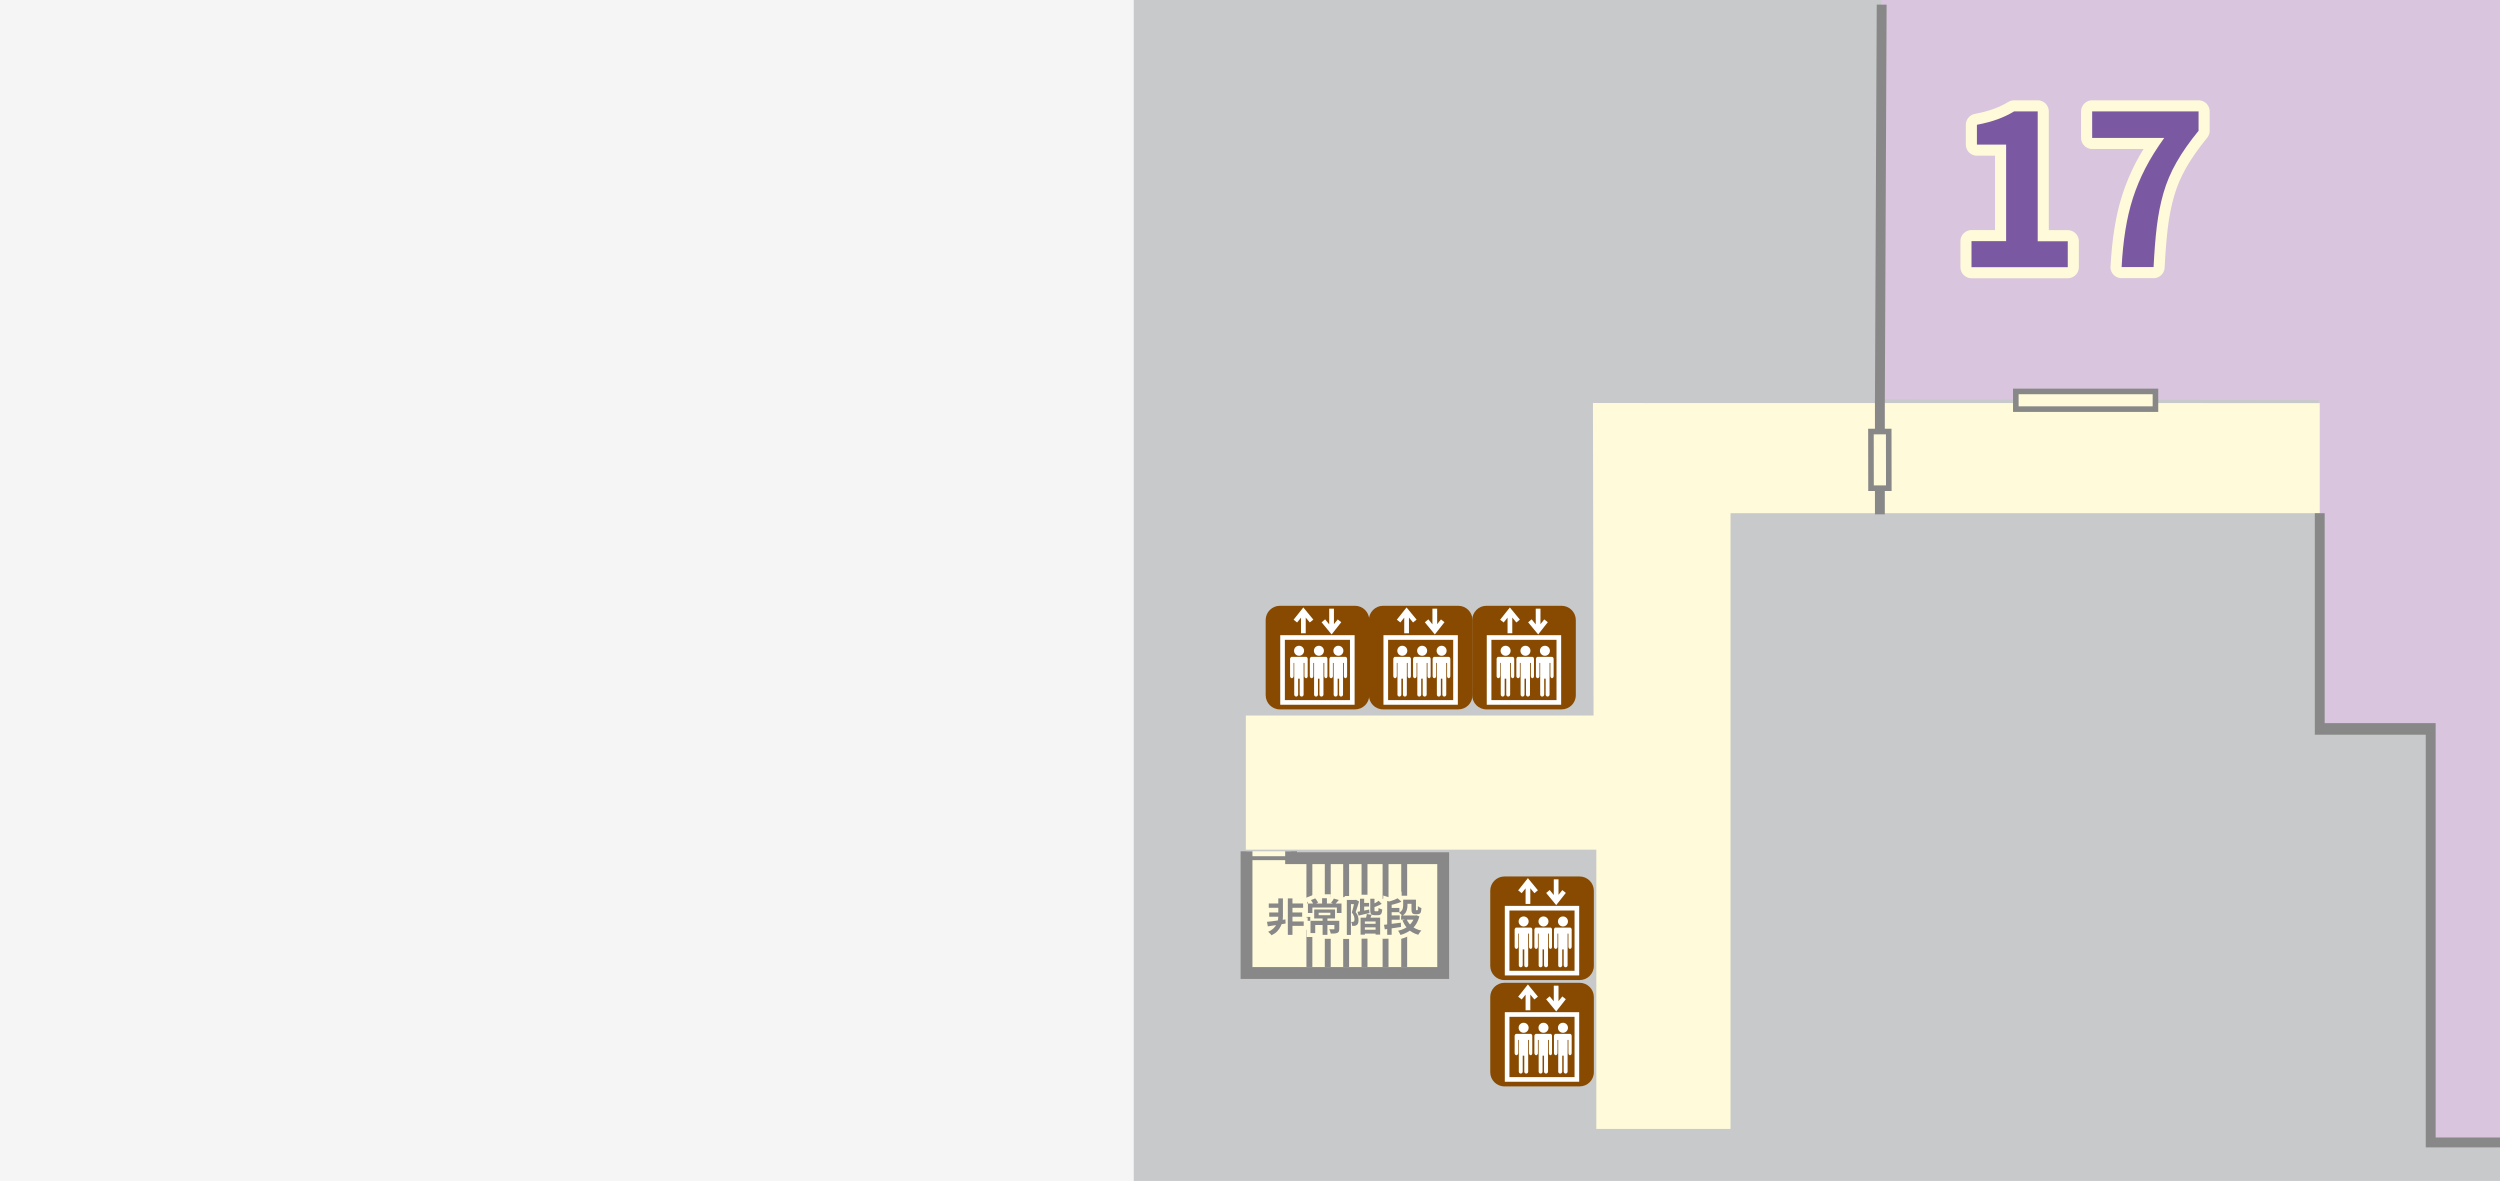
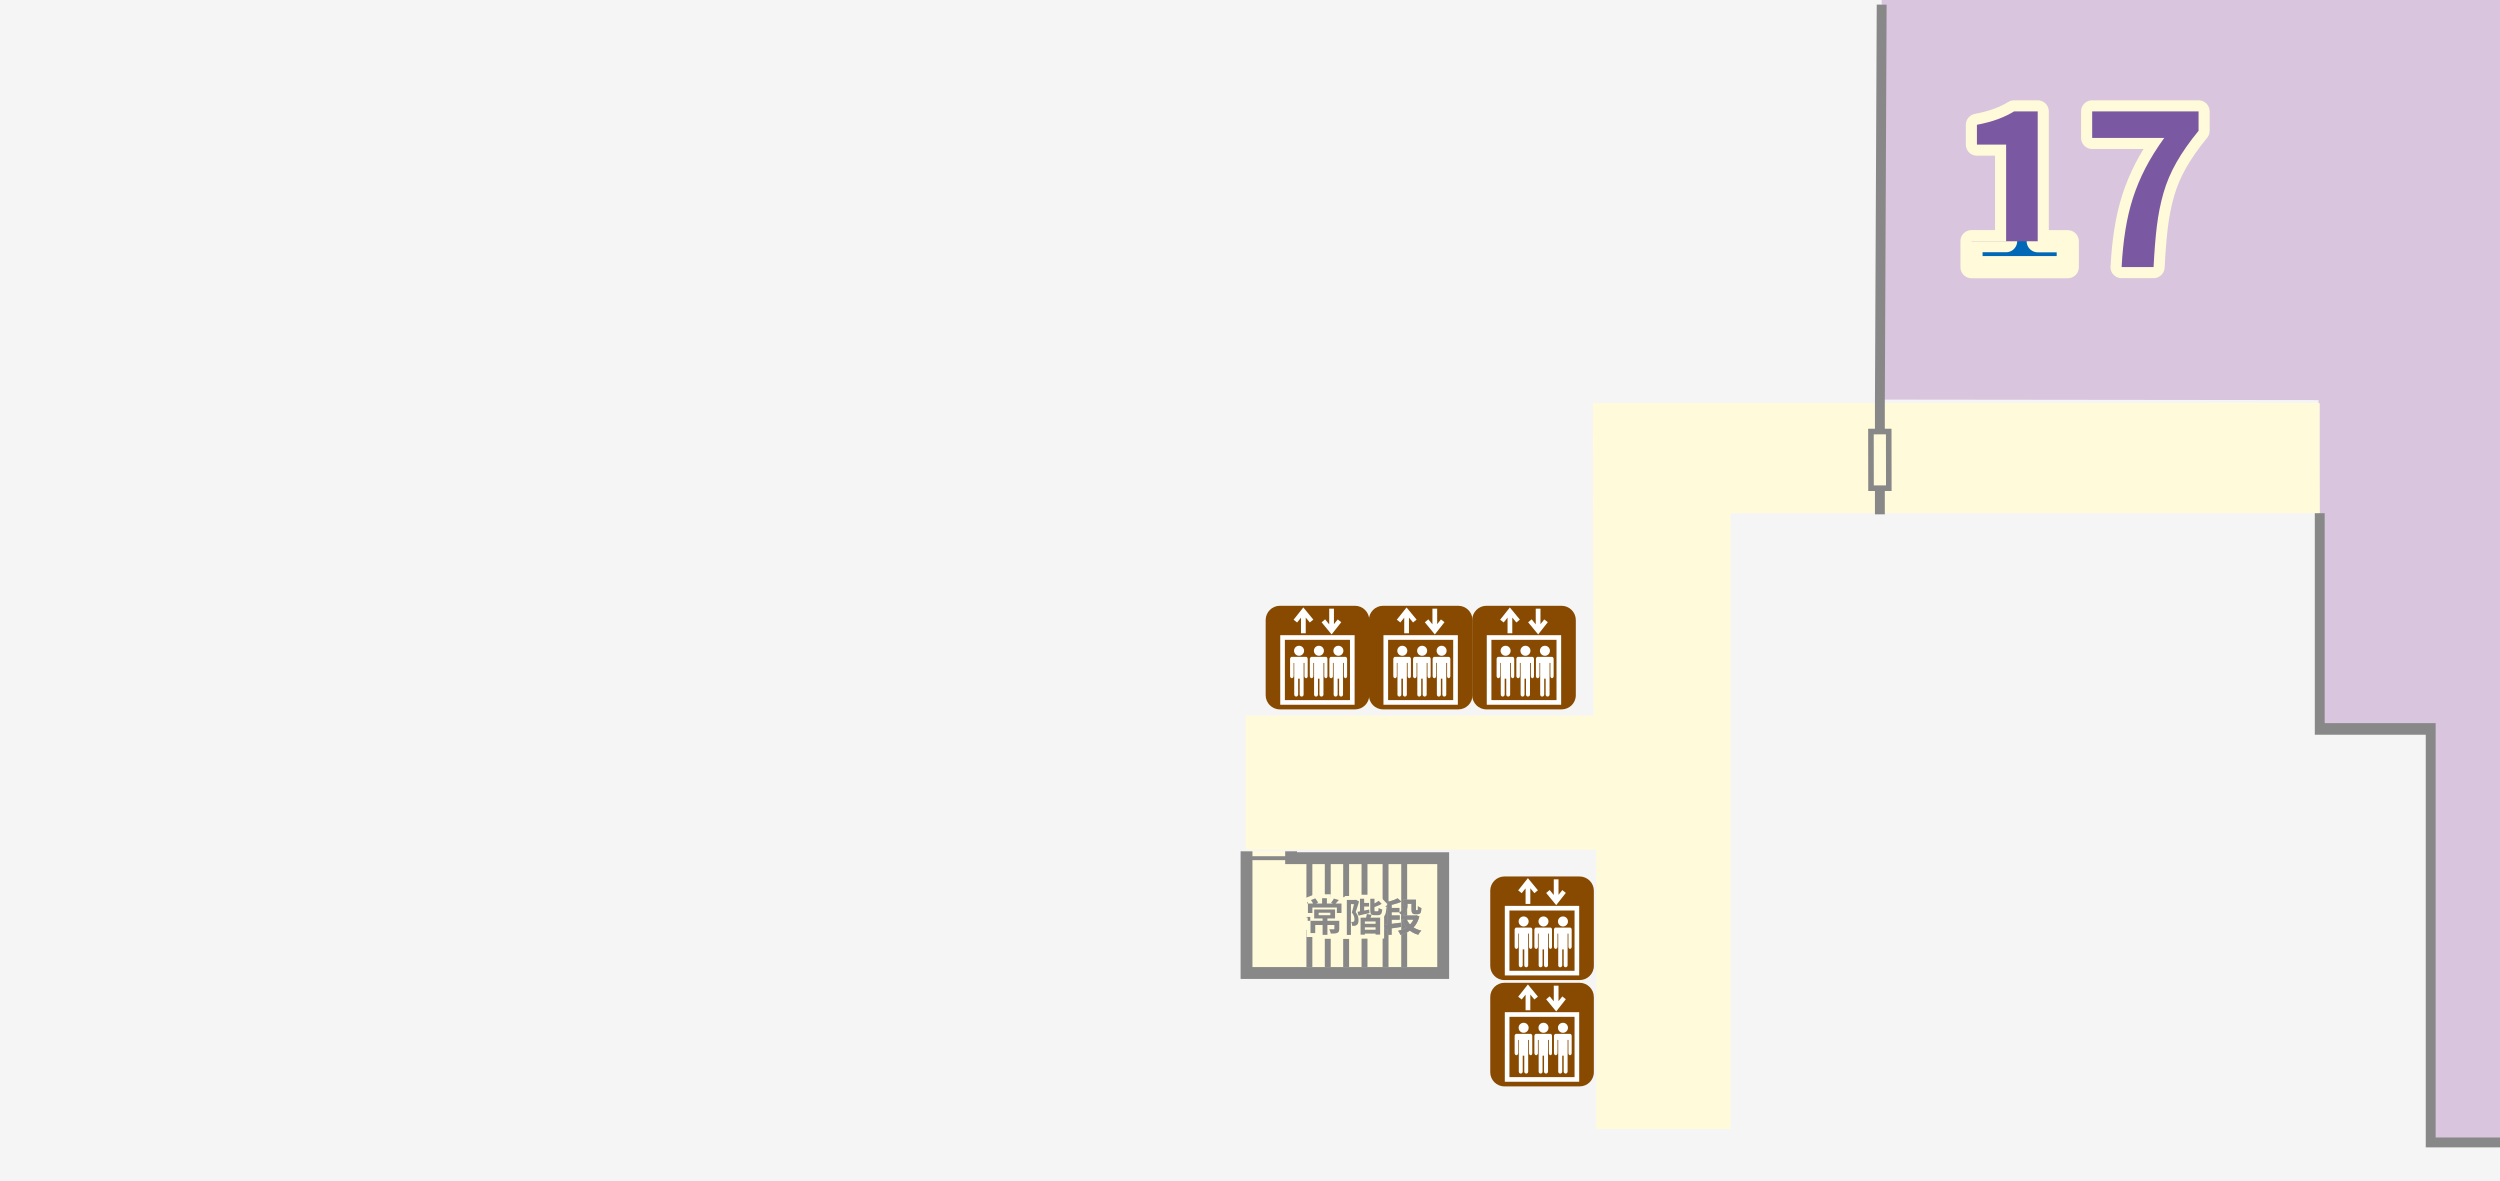
<svg xmlns="http://www.w3.org/2000/svg" xmlns:xlink="http://www.w3.org/1999/xlink" id="_レイヤー_2" data-name="レイヤー_2" viewBox="0 0 291.11 137.51">
  <defs>
    <style>
      .cls-1 {
        fill: #0068b6;
      }

      .cls-2 {
        stroke-miterlimit: 10;
        stroke-width: .46px;
      }

      .cls-2, .cls-3, .cls-4, .cls-5, .cls-6, .cls-7 {
        fill: none;
      }

      .cls-2, .cls-4, .cls-8, .cls-7, .cls-9 {
        stroke: #888;
      }

      .cls-3 {
        stroke-linecap: round;
        stroke-linejoin: round;
        stroke-width: 2.58px;
      }

      .cls-3, .cls-5 {
        stroke: #fffbda;
      }

      .cls-10 {
        fill: #7b59a2;
      }

      .cls-11, .cls-12 {
        fill: #fff;
      }

      .cls-12 {
        fill-rule: evenodd;
      }

      .cls-4 {
        stroke-width: 1.15px;
      }

      .cls-13 {
        fill: #d9c5dd;
      }

      .cls-8 {
        stroke-width: 1.38px;
      }

      .cls-8, .cls-14, .cls-9 {
        fill: #fffbda;
      }

      .cls-5 {
        stroke-width: .92px;
      }

      .cls-15 {
        fill: #b4b4b5;
      }

      .cls-16 {
        fill: #874a00;
      }

      .cls-6 {
        stroke: #fff;
        stroke-width: .5px;
      }

      .cls-17 {
        fill: #888;
      }

      .cls-7 {
        stroke-width: .69px;
      }

      .cls-9 {
        stroke-width: .65px;
      }

      .cls-18 {
        fill: #f5f5f5;
      }

      .cls-19 {
        fill: #c8c9ca;
      }
    </style>
    <symbol id="_エレベーター_2" data-name="エレベーター 2" viewBox="0 0 11.16 11.17">
      <g>
        <path class="cls-16" d="M1.53,0h8.1c.85,0,1.54.69,1.54,1.54v8.1c0,.85-.69,1.53-1.53,1.53H1.53c-.85,0-1.53-.69-1.53-1.53V1.53C0,.69.69,0,1.53,0Z" />
        <g>
          <polygon class="cls-11" points="7.77 1.47 7.36 1.98 7.36 .31 6.85 .31 6.85 2 6.41 1.46 6.03 1.78 7.11 3.09 8.15 1.77 7.77 1.47" />
          <polygon class="cls-11" points="5.14 1.49 4.06 .18 3.01 1.5 3.39 1.8 3.81 1.28 3.81 2.96 4.32 2.96 4.32 1.27 4.76 1.8 5.14 1.49" />
        </g>
        <rect class="cls-6" x="1.82" y="3.42" width="7.52" height="7" />
        <path class="cls-12" d="M4.14,4.85c0,.3-.24.54-.54.54s-.54-.24-.54-.54.24-.54.54-.54.54.24.54.54Z" />
        <path class="cls-12" d="M4.42,5.52s-.02-.01-.04-.01h-1.61s-.07.03-.09.08c-.03.04-.05.09-.05.15v1.84c0,.12.09.23.19.23s.19-.1.19-.23v-1.42h.07v3.42c0,.12.1.21.21.21s.21-.1.21-.21v-1.72s.05,0,.08,0c.03,0,.06,0,.09,0v1.72c0,.12.09.21.21.21s.21-.1.21-.21v-3.42h.09v1.42c0,.12.08.23.18.23s.17-.1.17-.23v-1.84c0-.11-.06-.2-.13-.22Z" />
        <path class="cls-12" d="M6.28,4.85c0,.3-.24.54-.54.54s-.54-.24-.54-.54.24-.54.54-.54.54.24.54.54Z" />
        <path class="cls-12" d="M6.55,5.52s-.02-.01-.04-.01h-1.61s-.06.03-.09.08c-.03.04-.05.09-.05.15v1.84c0,.12.09.23.19.23s.19-.1.19-.23v-1.42h.08v3.42c0,.12.09.21.21.21s.21-.1.21-.21v-1.72s.05,0,.08,0c.03,0,.06,0,.08,0v1.72c0,.12.1.21.21.21.12,0,.22-.1.22-.21v-3.42h.09v1.42c0,.12.08.23.17.23s.17-.1.17-.23v-1.84c0-.11-.05-.2-.13-.22Z" />
        <path class="cls-12" d="M8.38,4.85c0,.3-.24.54-.54.54s-.54-.24-.54-.54.24-.54.54-.54.54.24.54.54Z" />
        <path class="cls-12" d="M8.65,5.52s-.02-.01-.03-.01h-1.61s-.07.03-.09.08c-.03.04-.05.09-.05.15v1.84c0,.12.08.23.19.23.1,0,.19-.1.19-.23v-1.42h.08v3.42c0,.12.09.21.21.21.12,0,.22-.1.22-.21v-1.72s.05,0,.08,0c.03,0,.05,0,.08,0v1.72c0,.12.1.21.21.21s.21-.1.21-.21v-3.42h.09v1.42c0,.12.08.23.17.23s.18-.1.18-.23v-1.84c0-.11-.06-.2-.13-.22Z" />
      </g>
    </symbol>
  </defs>
  <g id="_レイヤー_1-2" data-name="レイヤー_1">
    <g>
      <rect class="cls-18" y="0" width="291.11" height="137.51" />
      <g>
-         <rect class="cls-19" x="132.02" width="159.09" height="137.51" />
        <polygon class="cls-13" points="291.11 133.03 283.04 133.03 283.04 84.78 270.26 84.78 269.98 46.59 219.11 46.53 219.11 0 291.11 0 291.11 133.03" />
        <polygon class="cls-14" points="145.07 98.94 185.88 98.94 185.88 131.46 201.51 131.46 201.51 59.76 270.12 59.76 270.12 46.94 185.49 46.93 185.56 83.32 145.07 83.32 145.07 98.94" />
-         <rect class="cls-9" x="234.73" y="45.58" width="16.26" height="2.06" />
        <polyline class="cls-4" points="219.11 .54 218.9 46.88 218.9 59.89" />
        <polygon class="cls-9" points="219.94 56.85 217.87 56.85 217.86 50.25 219.93 50.25 219.94 56.85" />
        <g>
          <g>
            <path class="cls-1" d="M229.57,31.1v-3.02h4.03v-11.24h-3.4v-2.31c.94-.18,1.75-.4,2.43-.65.68-.25,1.31-.55,1.9-.91h2.75v15.12h3.5v3.02h-11.21Z" />
            <path class="cls-1" d="M247.05,31.1c.08-1.56.23-3,.44-4.31s.5-2.56.88-3.74c.38-1.17.86-2.33,1.45-3.47.59-1.14,1.32-2.31,2.19-3.52h-8.39v-3.09h12.39v2.26c-1.06,1.29-1.91,2.51-2.57,3.67-.66,1.16-1.16,2.34-1.51,3.55-.35,1.21-.61,2.51-.78,3.91-.17,1.4-.29,2.98-.38,4.74h-3.73Z" />
          </g>
          <g>
            <path class="cls-3" d="M229.57,31.1v-3.02h4.03v-11.24h-3.4v-2.31c.94-.18,1.75-.4,2.43-.65.68-.25,1.31-.55,1.9-.91h2.75v15.12h3.5v3.02h-11.21Z" />
            <path class="cls-3" d="M247.05,31.1c.08-1.56.23-3,.44-4.31s.5-2.56.88-3.74c.38-1.17.86-2.33,1.45-3.47.59-1.14,1.32-2.31,2.19-3.52h-8.39v-3.09h12.39v2.26c-1.06,1.29-1.91,2.51-2.57,3.67-.66,1.16-1.16,2.34-1.51,3.55-.35,1.21-.61,2.51-.78,3.91-.17,1.4-.29,2.98-.38,4.74h-3.73Z" />
          </g>
          <g>
-             <path class="cls-10" d="M229.57,31.1v-3.02h4.03v-11.24h-3.4v-2.31c.94-.18,1.75-.4,2.43-.65.68-.25,1.31-.55,1.9-.91h2.75v15.12h3.5v3.02h-11.21Z" />
+             <path class="cls-10" d="M229.57,31.1v-3.02h4.03v-11.24h-3.4v-2.31c.94-.18,1.75-.4,2.43-.65.68-.25,1.31-.55,1.9-.91h2.75v15.12h3.5h-11.21Z" />
            <path class="cls-10" d="M247.05,31.1c.08-1.56.23-3,.44-4.31s.5-2.56.88-3.74c.38-1.17.86-2.33,1.45-3.47.59-1.14,1.32-2.31,2.19-3.52h-8.39v-3.09h12.39v2.26c-1.06,1.29-1.91,2.51-2.57,3.67-.66,1.16-1.16,2.34-1.51,3.55-.35,1.21-.61,2.51-.78,3.91-.17,1.4-.29,2.98-.38,4.74h-3.73Z" />
          </g>
        </g>
        <use width="11.16" height="11.17" transform="translate(159.4 70.54) scale(1.08)" xlink:href="#_エレベーター_2" />
        <use width="11.16" height="11.17" transform="translate(171.43 70.54) scale(1.08)" xlink:href="#_エレベーター_2" />
        <use width="11.16" height="11.17" transform="translate(147.38 70.54) scale(1.08)" xlink:href="#_エレベーター_2" />
        <polyline class="cls-4" points="270.12 59.76 270.12 84.78 283.04 84.78 283.04 133.03 291.11 133.03 283.04 133.03 283.04 84.98 270.12 84.98 270.12 59.76" />
        <g>
          <polyline class="cls-8" points="145.15 99.13 145.15 113.3 168.05 113.3 168.05 99.93 150.34 99.93 150.34 99.13" />
          <line class="cls-7" x1="154.61" y1="112.6" x2="154.61" y2="99.93" />
          <line class="cls-7" x1="156.75" y1="112.6" x2="156.75" y2="99.93" />
          <line class="cls-7" x1="158.89" y1="112.6" x2="158.89" y2="99.93" />
          <line class="cls-7" x1="161.34" y1="112.6" x2="161.34" y2="99.93" />
          <line class="cls-7" x1="163.51" y1="112.6" x2="163.51" y2="99.93" />
          <line class="cls-7" x1="152.47" y1="112.6" x2="152.47" y2="99.93" />
          <line class="cls-2" x1="150.34" y1="99.93" x2="145.15" y2="99.93" />
          <g>
            <g>
              <path class="cls-15" d="M147.54,107.34c.18-.02.38-.04.62-.07.23-.03.48-.06.74-.1.26-.04.52-.07.78-.11l.02.48c-.24.04-.49.08-.73.12-.24.04-.48.08-.71.11-.23.04-.44.07-.63.1l-.1-.54ZM148.85,104.61h.54v2.13c0,.15-.02.33-.05.52-.04.19-.1.39-.2.59-.1.2-.23.39-.4.58s-.4.34-.68.48c-.04-.07-.11-.14-.18-.21-.08-.08-.15-.14-.21-.2.2-.08.37-.18.51-.3.14-.11.25-.24.34-.37s.16-.26.2-.39c.05-.13.08-.26.1-.38.02-.12.03-.23.03-.33v-2.13ZM147.74,105.2h1.38v.51h-1.38v-.51ZM147.79,106.25h1.3v.5h-1.3v-.5ZM149.96,104.61h.54v4.25h-.54v-4.25ZM150.2,106.25h1.43v.5h-1.43v-.5ZM150.23,107.3h1.58v.51h-1.58v-.51ZM150.24,105.2h1.5v.51h-1.5v-.51Z" />
              <path class="cls-15" d="M152.29,105.21h3.92v1.1h-.54v-.63h-2.85v.63h-.52v-1.1ZM152.59,107.22h3.06v.49h-2.5v.94h-.55v-1.43ZM152.65,104.81l.5-.2c.06.07.13.15.19.25.06.09.11.17.14.25l-.52.23c-.03-.07-.07-.16-.13-.26-.06-.1-.12-.19-.18-.27ZM153.03,105.9h2.43v1.05h-2.43v-1.05ZM153.55,106.28v.29h1.36v-.29h-1.36ZM153.95,104.59h.56v.84h-.56v-.84ZM154.01,106.84h.56v2.02h-.56v-2.02ZM155.39,107.22h.56v.94c0,.12-.02.22-.05.3-.03.07-.09.13-.18.17-.09.04-.2.06-.33.07-.12,0-.27.01-.43.01-.01-.07-.04-.16-.07-.25-.03-.09-.07-.18-.11-.25.07,0,.14,0,.21,0,.07,0,.13,0,.19,0h.11s.06,0,.07-.01c.01,0,.02-.03.02-.05v-.93ZM155.31,104.63l.59.17c-.08.1-.16.19-.24.27-.08.08-.15.16-.21.22l-.46-.16s.08-.1.12-.16c.04-.06.08-.12.12-.18.04-.06.07-.11.09-.16Z" />
              <path class="cls-15" d="M156.84,104.79h1.05v.49h-.58v3.59h-.48v-4.07ZM157.73,104.79h.09l.08-.02.35.2c-.04.13-.08.27-.12.42-.04.15-.09.29-.14.43-.05.14-.09.27-.13.39.14.17.23.34.27.49.04.16.06.3.06.43,0,.14-.01.26-.04.36-.03.1-.09.17-.16.22-.03.02-.07.04-.11.06-.04.01-.09.03-.14.04-.04,0-.08,0-.13,0-.05,0-.1,0-.16,0,0-.06-.01-.14-.03-.23-.02-.09-.05-.17-.08-.23.04,0,.07,0,.1,0h.08c.05,0,.09-.01.12-.04.03-.02.05-.05.06-.1.01-.05.02-.1.02-.16,0-.11-.02-.23-.06-.36-.04-.14-.12-.28-.25-.44.03-.1.07-.21.1-.33.03-.12.06-.25.09-.37s.06-.24.08-.35c.02-.11.04-.2.06-.27v-.16ZM158.08,106.17c.17-.03.38-.06.62-.11.24-.05.49-.1.73-.15l.04.41c-.22.05-.44.1-.66.15-.22.05-.42.1-.61.15l-.13-.45ZM158.36,104.65h.49v1.61h-.49v-1.61ZM158.43,106.86h2.28v1.97h-.53v-1.53h-1.25v1.54h-.5v-1.99ZM158.6,105.14h.82v.42h-.82v-.42ZM158.67,108.26h1.77v.45h-1.77v-.45ZM158.69,107.57h1.64v.41h-1.64v-.41ZM159.16,106.43l.55.1c-.04.12-.08.23-.12.33-.04.11-.07.2-.11.28l-.47-.1c.03-.08.06-.18.09-.3.03-.11.05-.22.06-.31ZM159.56,104.65h.49v1.31c0,.06,0,.1.02.12.01.02.04.03.09.03h.25s.05,0,.07-.03c.02-.02.03-.05.03-.11,0-.06.01-.14.02-.25.05.04.12.08.2.11.09.04.17.06.23.08-.02.17-.05.3-.08.4s-.09.16-.16.2c-.07.04-.15.06-.25.06h-.4c-.14,0-.24-.02-.32-.05s-.12-.1-.15-.18c-.03-.09-.04-.21-.04-.36v-1.32ZM160.54,104.89l.35.36c-.15.09-.31.17-.49.24-.18.07-.34.14-.5.19,0-.05-.03-.11-.06-.18-.03-.07-.06-.12-.09-.17.09-.04.19-.08.29-.13.1-.05.19-.1.27-.15s.16-.11.22-.16Z" />
              <path class="cls-15" d="M161.15,107.69c.17-.02.36-.04.58-.07.21-.03.44-.06.68-.09.24-.03.47-.06.71-.09l.02.5c-.22.04-.44.07-.66.1-.22.03-.44.06-.65.09-.21.03-.4.06-.58.09l-.09-.53ZM161.53,104.9l.52.16v3.79h-.52v-3.95ZM162.74,104.6l.45.39c-.13.07-.28.13-.44.18-.16.05-.32.1-.48.14-.16.04-.32.08-.47.11-.01-.06-.04-.13-.07-.21-.03-.08-.07-.15-.1-.2.14-.03.27-.07.41-.12.14-.04.27-.09.39-.14s.22-.1.31-.15ZM161.8,105.72h1.15v.5h-1.15v-.5ZM161.8,106.59h1.19v.51h-1.19v-.51ZM164.74,106.6h.1l.09-.02.35.13c-.11.4-.26.74-.47,1.03-.21.28-.46.52-.75.7s-.62.33-.98.43c-.02-.05-.04-.1-.08-.16-.03-.06-.07-.12-.1-.18-.04-.06-.07-.11-.11-.14.32-.08.62-.19.88-.34s.49-.34.67-.57c.18-.23.32-.49.4-.79v-.09ZM163.39,104.76h.5v.67c0,.14-.02.28-.05.43-.03.15-.09.29-.17.43-.08.13-.21.25-.38.35-.02-.03-.05-.07-.1-.12-.05-.05-.1-.09-.15-.14-.05-.05-.09-.08-.12-.1.14-.08.25-.17.31-.26.07-.09.11-.19.13-.3.02-.1.03-.21.03-.3v-.65ZM163.15,106.6h1.67v.49h-1.67v-.49ZM163.79,107.04c.14.33.36.61.65.84.29.23.65.39,1.07.48-.04.04-.08.08-.13.14s-.09.12-.13.18c-.04.06-.07.12-.1.17-.46-.13-.84-.34-1.14-.62-.3-.28-.53-.64-.7-1.06l.47-.13ZM163.63,104.76h1.03v.48h-1.03v-.48ZM164.37,104.76h.51v1.17s0,.04,0,.04c.01.02.03.02.05.02h.07s.02,0,.04,0c.01,0,.02,0,.02,0,.02,0,.03-.04.04-.1,0-.03,0-.08,0-.14,0-.06,0-.14,0-.23.05.04.11.08.19.12s.15.07.22.1c0,.09-.01.18-.02.27s-.02.15-.04.2c-.03.09-.08.15-.16.19-.03.02-.07.03-.12.04s-.09.01-.13.01h-.25c-.05,0-.11,0-.17-.02-.06-.02-.11-.04-.14-.08-.04-.04-.07-.09-.09-.16-.02-.06-.03-.17-.03-.32v-1.09Z" />
            </g>
            <g>
              <path class="cls-5" d="M147.54,107.34c.18-.02.38-.04.62-.07.23-.03.48-.06.74-.1.26-.04.52-.07.78-.11l.02.48c-.24.04-.49.08-.73.12-.24.04-.48.08-.71.11-.23.04-.44.07-.63.1l-.1-.54ZM148.85,104.61h.54v2.13c0,.15-.02.33-.05.52-.04.19-.1.39-.2.59-.1.2-.23.39-.4.58s-.4.34-.68.48c-.04-.07-.11-.14-.18-.21-.08-.08-.15-.14-.21-.2.2-.08.37-.18.51-.3.14-.11.25-.24.34-.37s.16-.26.2-.39c.05-.13.08-.26.1-.38.02-.12.03-.23.03-.33v-2.13ZM147.74,105.2h1.38v.51h-1.38v-.51ZM147.79,106.25h1.3v.5h-1.3v-.5ZM149.96,104.61h.54v4.25h-.54v-4.25ZM150.2,106.25h1.43v.5h-1.43v-.5ZM150.23,107.3h1.58v.51h-1.58v-.51ZM150.24,105.2h1.5v.51h-1.5v-.51Z" />
              <path class="cls-5" d="M152.29,105.21h3.92v1.1h-.54v-.63h-2.85v.63h-.52v-1.1ZM152.59,107.22h3.06v.49h-2.5v.94h-.55v-1.43ZM152.65,104.81l.5-.2c.06.07.13.15.19.25.06.09.11.17.14.25l-.52.23c-.03-.07-.07-.16-.13-.26-.06-.1-.12-.19-.18-.27ZM153.03,105.9h2.43v1.05h-2.43v-1.05ZM153.55,106.28v.29h1.36v-.29h-1.36ZM153.95,104.59h.56v.84h-.56v-.84ZM154.01,106.84h.56v2.02h-.56v-2.02ZM155.39,107.22h.56v.94c0,.12-.02.22-.05.3-.03.07-.09.13-.18.17-.09.04-.2.06-.33.07-.12,0-.27.01-.43.01-.01-.07-.04-.16-.07-.25-.03-.09-.07-.18-.11-.25.07,0,.14,0,.21,0,.07,0,.13,0,.19,0h.11s.06,0,.07-.01c.01,0,.02-.03.02-.05v-.93ZM155.31,104.63l.59.17c-.08.1-.16.19-.24.27-.08.08-.15.16-.21.22l-.46-.16s.08-.1.12-.16c.04-.06.08-.12.12-.18.04-.06.07-.11.09-.16Z" />
              <path class="cls-5" d="M156.84,104.79h1.05v.49h-.58v3.59h-.48v-4.07ZM157.73,104.79h.09l.08-.02.35.2c-.04.13-.08.27-.12.42-.04.15-.09.29-.14.43-.05.14-.09.27-.13.39.14.17.23.34.27.49.04.16.06.3.06.43,0,.14-.01.26-.04.36-.03.1-.09.17-.16.22-.03.02-.07.04-.11.06-.04.01-.09.03-.14.04-.04,0-.08,0-.13,0-.05,0-.1,0-.16,0,0-.06-.01-.14-.03-.23-.02-.09-.05-.17-.08-.23.04,0,.07,0,.1,0h.08c.05,0,.09-.01.12-.04.03-.02.05-.05.06-.1.01-.05.02-.1.02-.16,0-.11-.02-.23-.06-.36-.04-.14-.12-.28-.25-.44.03-.1.07-.21.1-.33.03-.12.06-.25.09-.37s.06-.24.08-.35c.02-.11.04-.2.06-.27v-.16ZM158.08,106.17c.17-.03.38-.06.62-.11.24-.05.49-.1.73-.15l.04.41c-.22.05-.44.1-.66.15-.22.05-.42.1-.61.15l-.13-.45ZM158.36,104.65h.49v1.61h-.49v-1.61ZM158.43,106.86h2.28v1.97h-.53v-1.53h-1.25v1.54h-.5v-1.99ZM158.6,105.14h.82v.42h-.82v-.42ZM158.67,108.26h1.77v.45h-1.77v-.45ZM158.69,107.57h1.64v.41h-1.64v-.41ZM159.16,106.43l.55.1c-.04.12-.08.23-.12.33-.04.11-.07.2-.11.28l-.47-.1c.03-.08.06-.18.09-.3.03-.11.05-.22.06-.31ZM159.56,104.65h.49v1.31c0,.06,0,.1.02.12.01.02.04.03.09.03h.25s.05,0,.07-.03c.02-.02.03-.05.03-.11,0-.06.01-.14.02-.25.05.04.12.08.2.11.09.04.17.06.23.08-.02.17-.05.3-.08.4s-.09.16-.16.2c-.07.04-.15.06-.25.06h-.4c-.14,0-.24-.02-.32-.05s-.12-.1-.15-.18c-.03-.09-.04-.21-.04-.36v-1.32ZM160.54,104.89l.35.36c-.15.09-.31.17-.49.24-.18.07-.34.14-.5.19,0-.05-.03-.11-.06-.18-.03-.07-.06-.12-.09-.17.09-.04.19-.08.29-.13.1-.05.19-.1.27-.15s.16-.11.22-.16Z" />
-               <path class="cls-5" d="M161.15,107.69c.17-.02.36-.04.58-.07.21-.03.44-.06.68-.09.24-.03.47-.06.71-.09l.02.5c-.22.04-.44.07-.66.1-.22.03-.44.06-.65.09-.21.03-.4.06-.58.09l-.09-.53ZM161.53,104.9l.52.16v3.79h-.52v-3.95ZM162.74,104.6l.45.39c-.13.07-.28.13-.44.18-.16.05-.32.1-.48.14-.16.04-.32.08-.47.11-.01-.06-.04-.13-.07-.21-.03-.08-.07-.15-.1-.2.14-.03.27-.07.41-.12.14-.04.27-.09.39-.14s.22-.1.31-.15ZM161.8,105.72h1.15v.5h-1.15v-.5ZM161.8,106.59h1.19v.51h-1.19v-.51ZM164.74,106.6h.1l.09-.02.35.13c-.11.4-.26.74-.47,1.03-.21.28-.46.52-.75.7s-.62.33-.98.43c-.02-.05-.04-.1-.08-.16-.03-.06-.07-.12-.1-.18-.04-.06-.07-.11-.11-.14.32-.08.62-.19.88-.34s.49-.34.67-.57c.18-.23.32-.49.4-.79v-.09ZM163.39,104.76h.5v.67c0,.14-.02.28-.05.43-.03.15-.09.29-.17.43-.08.13-.21.25-.38.35-.02-.03-.05-.07-.1-.12-.05-.05-.1-.09-.15-.14-.05-.05-.09-.08-.12-.1.14-.08.25-.17.31-.26.07-.09.11-.19.13-.3.02-.1.03-.21.03-.3v-.65ZM163.15,106.6h1.67v.49h-1.67v-.49ZM163.79,107.04c.14.33.36.61.65.84.29.23.65.39,1.07.48-.04.04-.08.08-.13.14s-.09.12-.13.18c-.04.06-.07.12-.1.17-.46-.13-.84-.34-1.14-.62-.3-.28-.53-.64-.7-1.06l.47-.13ZM163.63,104.76h1.03v.48h-1.03v-.48ZM164.37,104.76h.51v1.17s0,.04,0,.04c.01.02.03.02.05.02h.07s.02,0,.04,0c.01,0,.02,0,.02,0,.02,0,.03-.04.04-.1,0-.03,0-.08,0-.14,0-.06,0-.14,0-.23.05.04.11.08.19.12s.15.07.22.1c0,.09-.01.18-.02.27s-.02.15-.04.2c-.03.09-.08.15-.16.19-.03.02-.07.03-.12.04s-.09.01-.13.01h-.25c-.05,0-.11,0-.17-.02-.06-.02-.11-.04-.14-.08-.04-.04-.07-.09-.09-.16-.02-.06-.03-.17-.03-.32v-1.09Z" />
            </g>
            <g>
-               <path class="cls-17" d="M147.54,107.34c.18-.02.38-.04.62-.07.23-.03.48-.06.74-.1.26-.04.52-.07.78-.11l.02.48c-.24.04-.49.08-.73.12-.24.04-.48.08-.71.11-.23.04-.44.07-.63.1l-.1-.54ZM148.85,104.61h.54v2.13c0,.15-.02.33-.05.52-.04.19-.1.39-.2.59-.1.2-.23.39-.4.58s-.4.34-.68.48c-.04-.07-.11-.14-.18-.21-.08-.08-.15-.14-.21-.2.2-.08.37-.18.51-.3.14-.11.25-.24.34-.37s.16-.26.2-.39c.05-.13.08-.26.1-.38.02-.12.03-.23.03-.33v-2.13ZM147.74,105.2h1.38v.51h-1.38v-.51ZM147.79,106.25h1.3v.5h-1.3v-.5ZM149.96,104.61h.54v4.25h-.54v-4.25ZM150.2,106.25h1.43v.5h-1.43v-.5ZM150.23,107.3h1.58v.51h-1.58v-.51ZM150.24,105.2h1.5v.51h-1.5v-.51Z" />
              <path class="cls-17" d="M152.29,105.21h3.92v1.1h-.54v-.63h-2.85v.63h-.52v-1.1ZM152.59,107.22h3.06v.49h-2.5v.94h-.55v-1.43ZM152.65,104.81l.5-.2c.06.07.13.15.19.25.06.09.11.17.14.25l-.52.23c-.03-.07-.07-.16-.13-.26-.06-.1-.12-.19-.18-.27ZM153.03,105.9h2.43v1.05h-2.43v-1.05ZM153.55,106.28v.29h1.36v-.29h-1.36ZM153.95,104.59h.56v.84h-.56v-.84ZM154.01,106.84h.56v2.02h-.56v-2.02ZM155.39,107.22h.56v.94c0,.12-.02.22-.05.3-.03.07-.09.13-.18.17-.09.04-.2.06-.33.07-.12,0-.27.01-.43.01-.01-.07-.04-.16-.07-.25-.03-.09-.07-.18-.11-.25.07,0,.14,0,.21,0,.07,0,.13,0,.19,0h.11s.06,0,.07-.01c.01,0,.02-.03.02-.05v-.93ZM155.31,104.63l.59.17c-.08.1-.16.19-.24.27-.08.08-.15.16-.21.22l-.46-.16s.08-.1.12-.16c.04-.06.08-.12.12-.18.04-.06.07-.11.09-.16Z" />
              <path class="cls-17" d="M156.84,104.79h1.05v.49h-.58v3.59h-.48v-4.07ZM157.73,104.79h.09l.08-.02.35.2c-.04.13-.08.27-.12.42-.04.15-.09.29-.14.43-.05.14-.09.27-.13.39.14.17.23.34.27.49.04.16.06.3.06.43,0,.14-.01.26-.04.36-.03.1-.09.17-.16.22-.03.02-.07.04-.11.06-.04.01-.09.03-.14.04-.04,0-.08,0-.13,0-.05,0-.1,0-.16,0,0-.06-.01-.14-.03-.23-.02-.09-.05-.17-.08-.23.04,0,.07,0,.1,0h.08c.05,0,.09-.01.12-.04.03-.02.05-.05.06-.1.01-.05.02-.1.02-.16,0-.11-.02-.23-.06-.36-.04-.14-.12-.28-.25-.44.03-.1.07-.21.1-.33.03-.12.06-.25.09-.37s.06-.24.08-.35c.02-.11.04-.2.06-.27v-.16ZM158.08,106.17c.17-.03.38-.06.62-.11.24-.05.49-.1.73-.15l.04.41c-.22.05-.44.1-.66.15-.22.05-.42.1-.61.15l-.13-.45ZM158.36,104.65h.49v1.61h-.49v-1.61ZM158.43,106.86h2.28v1.97h-.53v-1.53h-1.25v1.54h-.5v-1.99ZM158.6,105.14h.82v.42h-.82v-.42ZM158.67,108.26h1.77v.45h-1.77v-.45ZM158.69,107.57h1.64v.41h-1.64v-.41ZM159.16,106.43l.55.1c-.04.12-.08.23-.12.33-.04.11-.07.2-.11.28l-.47-.1c.03-.08.06-.18.09-.3.03-.11.05-.22.06-.31ZM159.56,104.65h.49v1.31c0,.06,0,.1.02.12.01.02.04.03.09.03h.25s.05,0,.07-.03c.02-.02.03-.05.03-.11,0-.06.01-.14.02-.25.05.04.12.08.2.11.09.04.17.06.23.08-.02.17-.05.3-.08.4s-.09.16-.16.2c-.07.04-.15.06-.25.06h-.4c-.14,0-.24-.02-.32-.05s-.12-.1-.15-.18c-.03-.09-.04-.21-.04-.36v-1.32ZM160.54,104.89l.35.36c-.15.09-.31.17-.49.24-.18.07-.34.14-.5.19,0-.05-.03-.11-.06-.18-.03-.07-.06-.12-.09-.17.09-.04.19-.08.29-.13.1-.05.19-.1.27-.15s.16-.11.22-.16Z" />
              <path class="cls-17" d="M161.15,107.69c.17-.02.36-.04.58-.07.21-.03.44-.06.68-.09.24-.03.47-.06.71-.09l.02.5c-.22.04-.44.07-.66.1-.22.03-.44.06-.65.09-.21.03-.4.06-.58.09l-.09-.53ZM161.53,104.9l.52.16v3.79h-.52v-3.95ZM162.74,104.6l.45.39c-.13.07-.28.13-.44.18-.16.05-.32.1-.48.14-.16.04-.32.08-.47.11-.01-.06-.04-.13-.07-.21-.03-.08-.07-.15-.1-.2.14-.03.27-.07.41-.12.14-.04.27-.09.39-.14s.22-.1.31-.15ZM161.8,105.72h1.15v.5h-1.15v-.5ZM161.8,106.59h1.19v.51h-1.19v-.51ZM164.74,106.6h.1l.09-.02.35.13c-.11.4-.26.74-.47,1.03-.21.28-.46.52-.75.7s-.62.33-.98.43c-.02-.05-.04-.1-.08-.16-.03-.06-.07-.12-.1-.18-.04-.06-.07-.11-.11-.14.32-.08.62-.19.88-.34s.49-.34.67-.57c.18-.23.32-.49.4-.79v-.09ZM163.39,104.76h.5v.67c0,.14-.02.28-.05.43-.03.15-.09.29-.17.43-.08.13-.21.25-.38.35-.02-.03-.05-.07-.1-.12-.05-.05-.1-.09-.15-.14-.05-.05-.09-.08-.12-.1.14-.08.25-.17.31-.26.07-.09.11-.19.13-.3.02-.1.03-.21.03-.3v-.65ZM163.15,106.6h1.67v.49h-1.67v-.49ZM163.79,107.04c.14.33.36.61.65.84.29.23.65.39,1.07.48-.04.04-.08.08-.13.14s-.09.12-.13.18c-.04.06-.07.12-.1.17-.46-.13-.84-.34-1.14-.62-.3-.28-.53-.64-.7-1.06l.47-.13ZM163.63,104.76h1.03v.48h-1.03v-.48ZM164.37,104.76h.51v1.17s0,.04,0,.04c.01.02.03.02.05.02h.07s.02,0,.04,0c.01,0,.02,0,.02,0,.02,0,.03-.04.04-.1,0-.03,0-.08,0-.14,0-.06,0-.14,0-.23.05.04.11.08.19.12s.15.07.22.1c0,.09-.01.18-.02.27s-.02.15-.04.2c-.03.09-.08.15-.16.19-.03.02-.07.03-.12.04s-.09.01-.13.01h-.25c-.05,0-.11,0-.17-.02-.06-.02-.11-.04-.14-.08-.04-.04-.07-.09-.09-.16-.02-.06-.03-.17-.03-.32v-1.09Z" />
            </g>
          </g>
        </g>
        <use width="11.16" height="11.17" transform="translate(173.53 102.06) scale(1.08)" xlink:href="#_エレベーター_2" />
        <use width="11.16" height="11.17" transform="translate(173.53 114.44) scale(1.08)" xlink:href="#_エレベーター_2" />
      </g>
    </g>
  </g>
</svg>